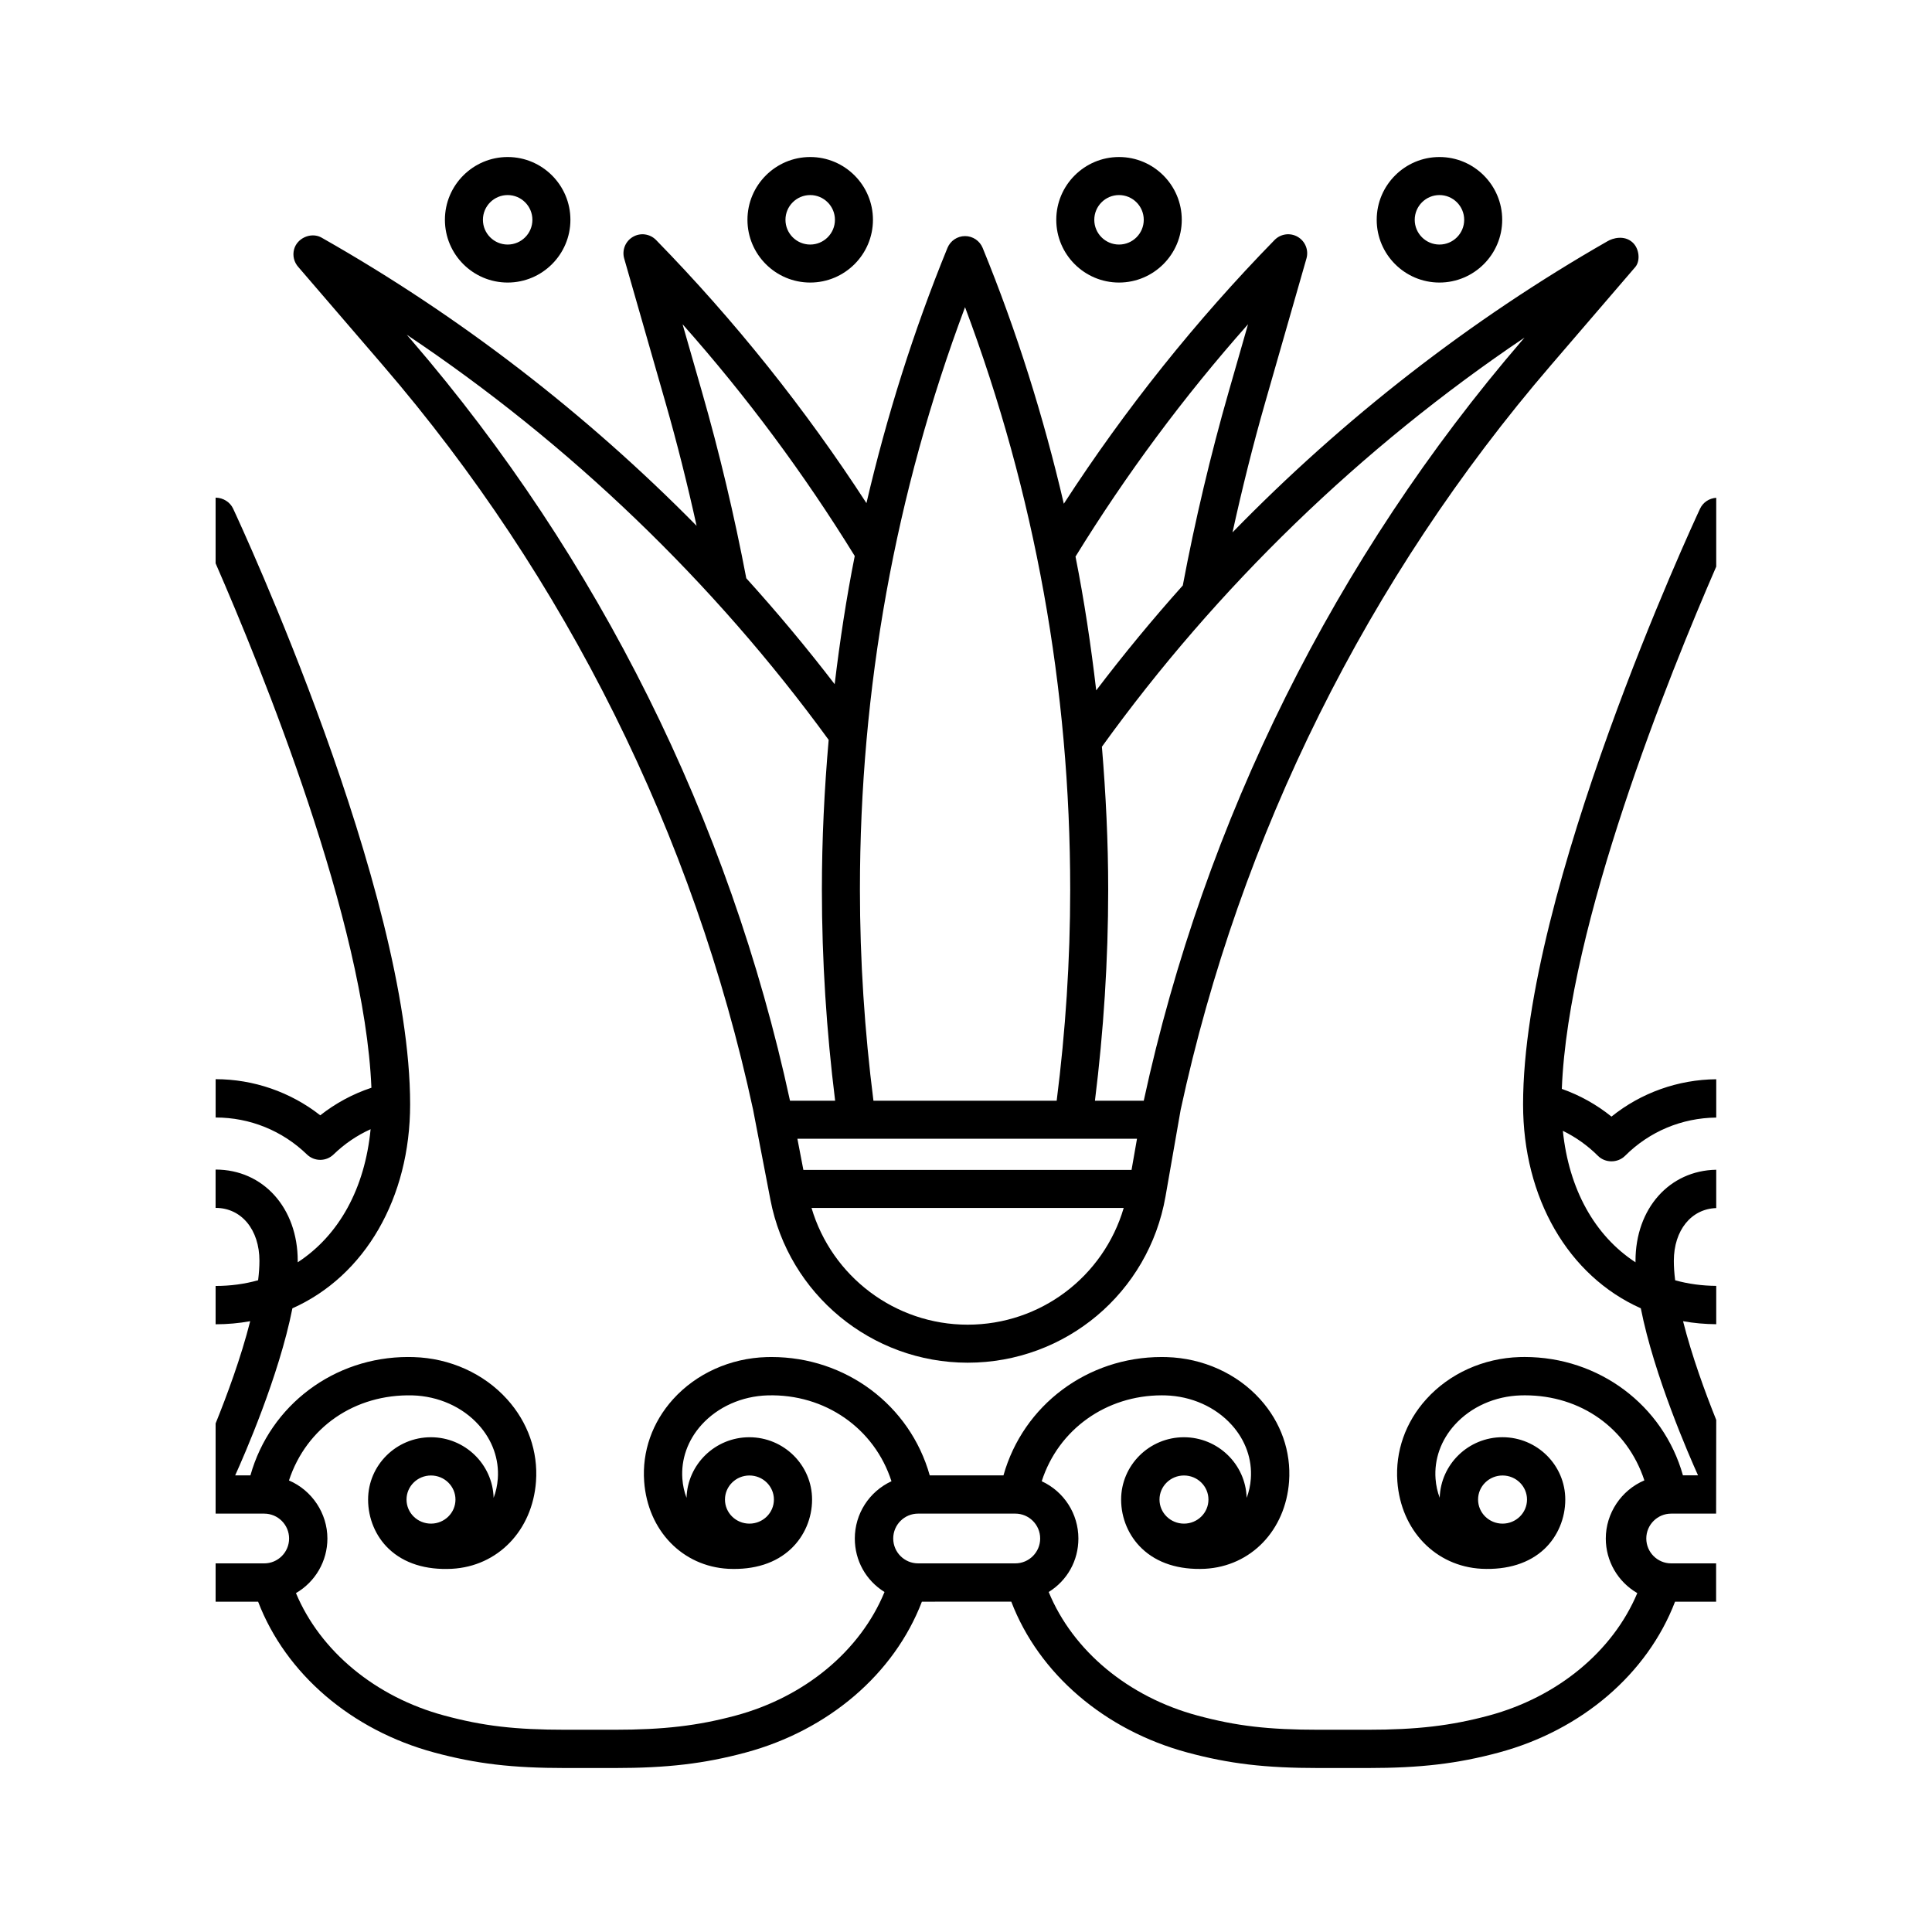
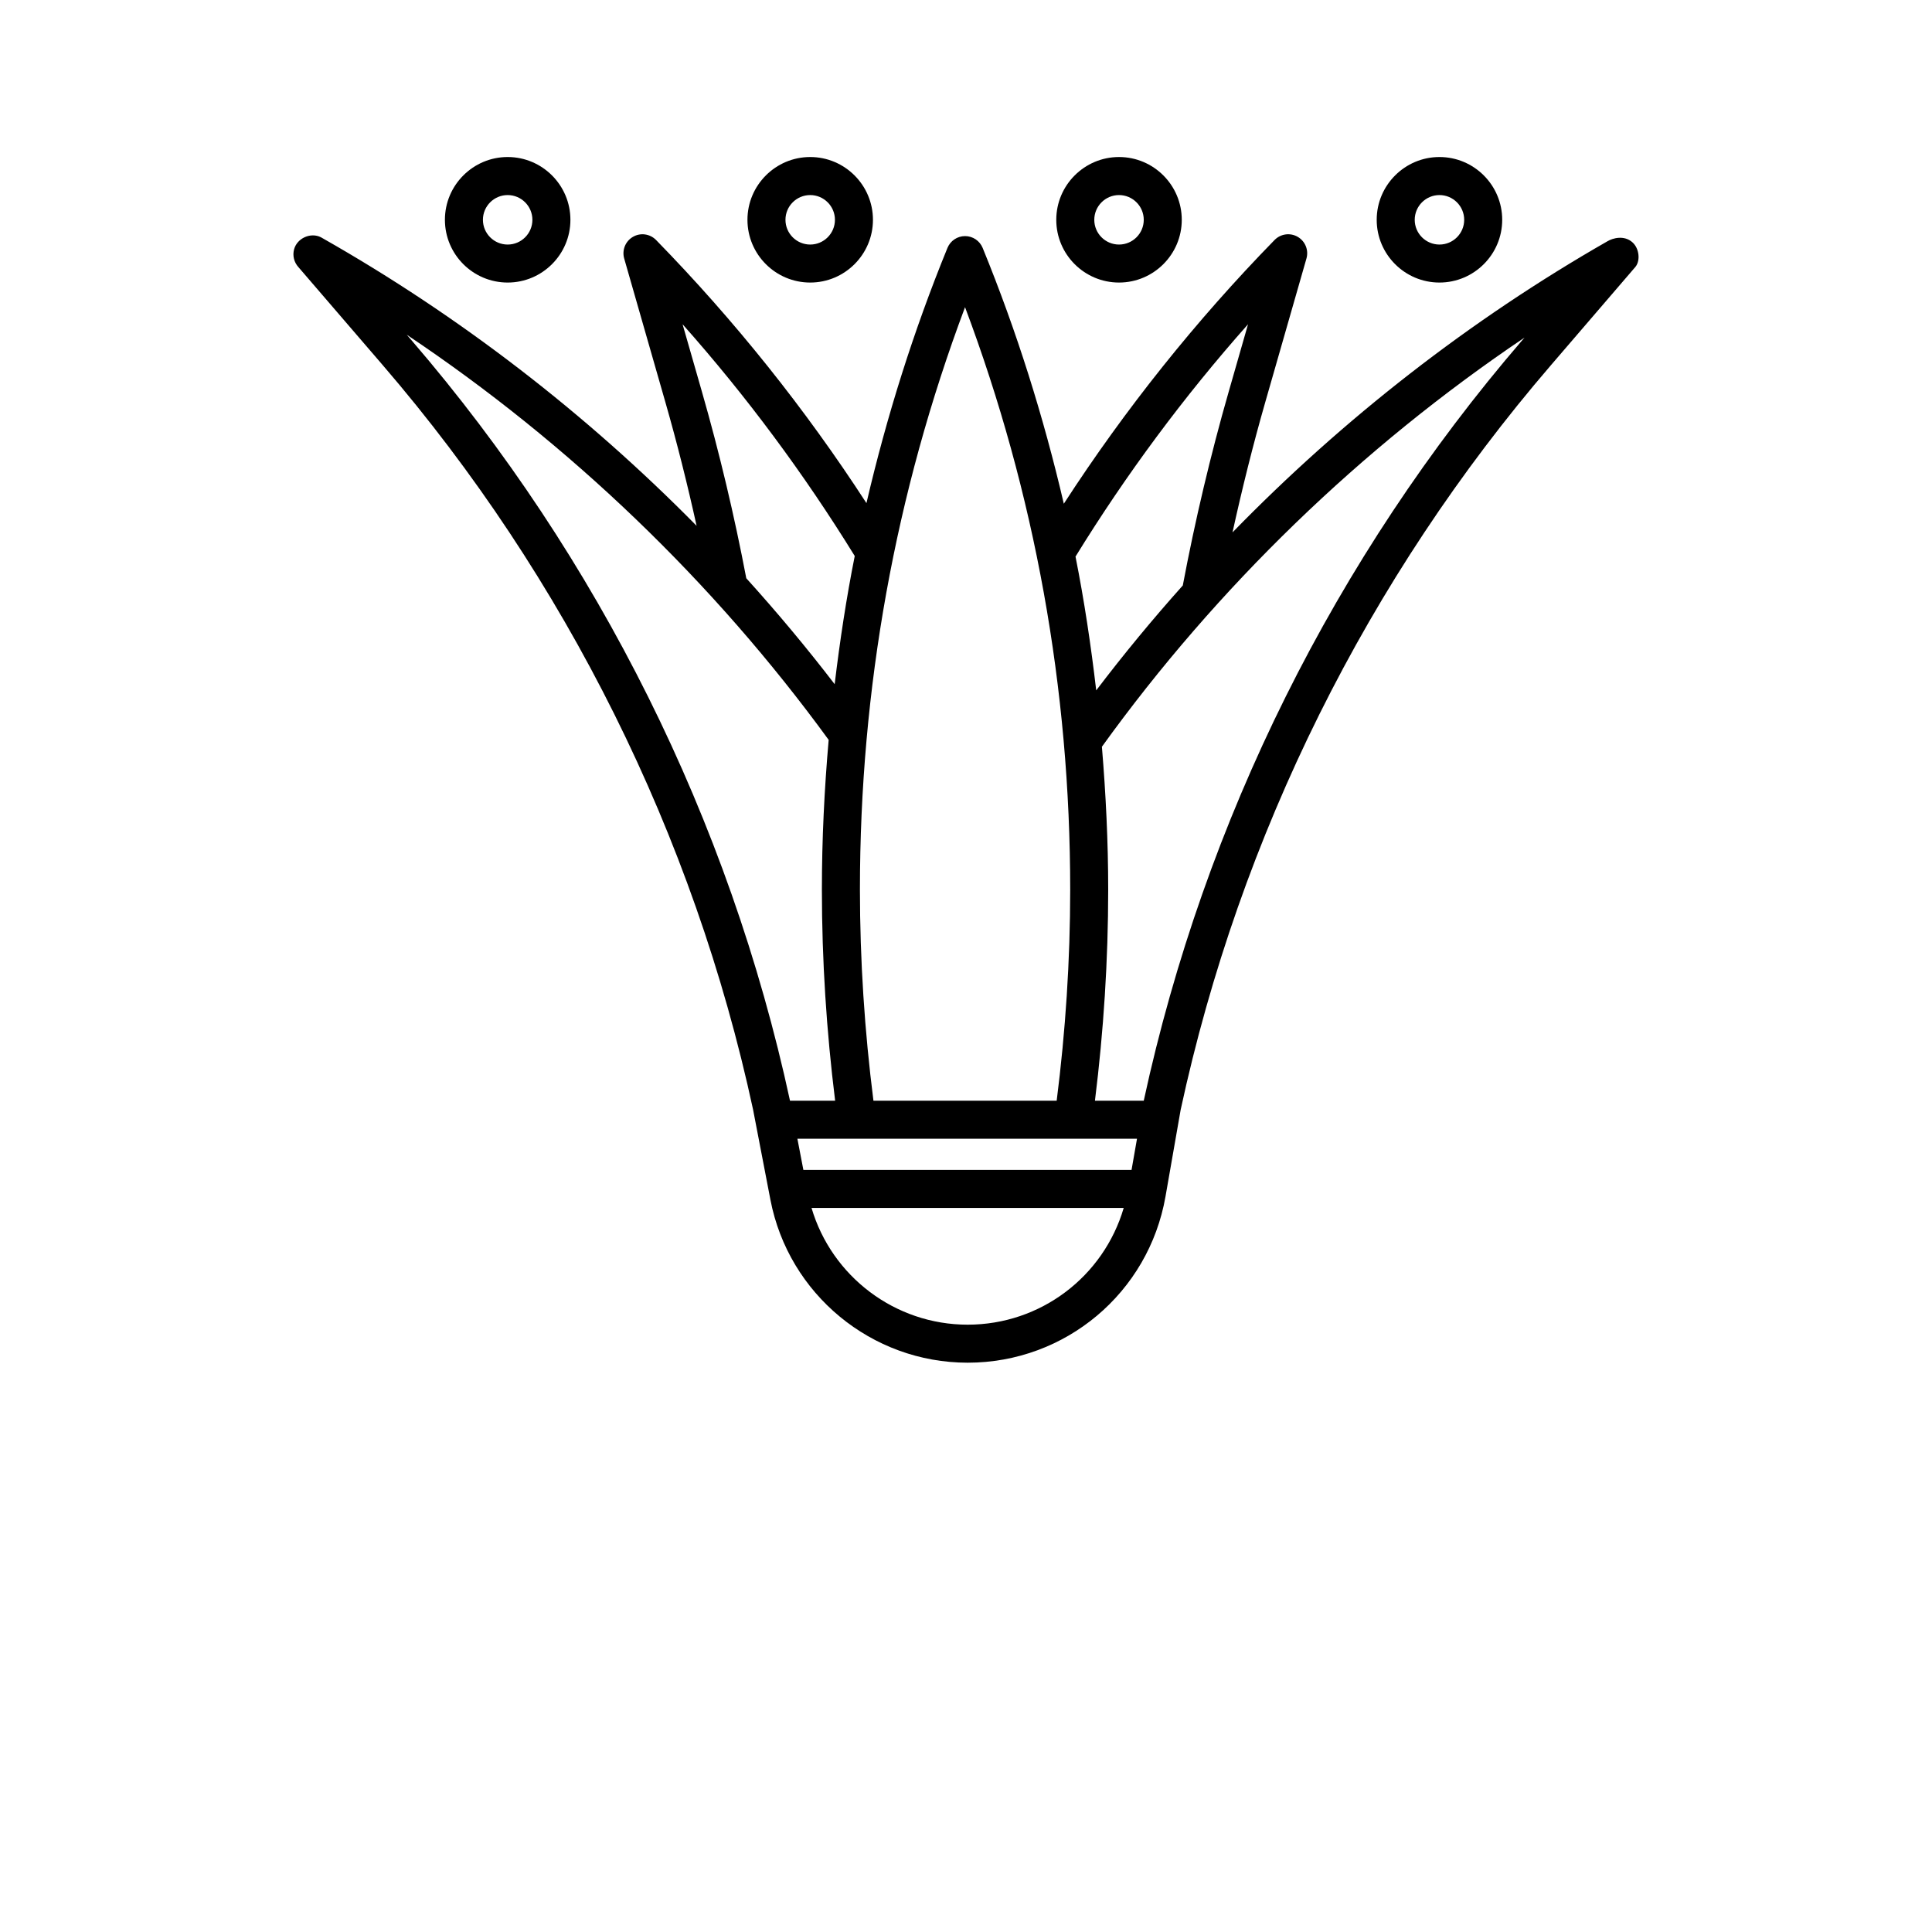
<svg xmlns="http://www.w3.org/2000/svg" fill="#000000" width="800px" height="800px" version="1.1" viewBox="144 144 512 512">
  <g>
    <path d="m569.97 207.95c-36.375 20.809-69.953 46.969-99.34 77.137 2.555-11.645 5.473-23.336 8.672-34.484l10.922-38.094c0.637-2.215-0.316-4.586-2.312-5.742-2-1.168-4.523-0.812-6.137 0.832-20.863 21.363-39.609 44.836-55.852 69.895-5.371-23.059-12.473-45.711-21.508-67.797-0.777-1.895-2.621-3.129-4.664-3.129-2.047 0-3.891 1.238-4.664 3.133-9.008 22.035-16.105 44.633-21.469 67.633-16.219-24.992-34.93-48.41-55.75-69.73-1.617-1.648-4.141-2.004-6.137-0.832-1.996 1.152-2.949 3.523-2.312 5.742l10.922 38.098c3.082 10.746 5.828 21.703 8.266 32.734-29.328-29.766-62.789-55.594-99.07-76.191-0.156-0.102-0.316-0.191-0.48-0.273-2.727-1.387-6.344 0.238-7.129 3.219-0.441 1.672 0.016 3.414 1.129 4.656l22.375 26.008c48.523 56.375 82.465 124.62 98.133 197.25l4.606 23.945c4.816 25.016 26.797 43.168 52.27 43.168 25.922 0 47.969-18.531 52.43-44.055l4.012-22.949c15.68-72.73 49.621-140.97 98.152-197.37l22.383-26.047c1.34-1.676 0.996-4.856-0.777-6.465-2.199-2.004-5.266-1.152-6.668-0.293zm-95.227 21.98-5.129 17.891c-4.758 16.555-8.953 34.293-12.16 51.332-8.027 8.969-15.68 18.246-22.945 27.805-1.391-11.91-3.16-23.746-5.488-35.457 13.418-21.781 28.727-42.43 45.723-61.57zm-74.996-4.523c18.496 49.258 27.867 101.12 27.867 154.36 0 18.727-1.238 37.504-3.582 55.934h-48.559c-2.344-18.426-3.582-37.207-3.582-55.934 0-53.242 9.367-105.1 27.855-154.36zm-42.844 228.63-1.586-8.262h90l-1.445 8.262zm-26.879-206.21-5.133-17.895c16.957 19.094 32.234 39.695 45.625 61.414-2.238 11.227-3.949 22.562-5.32 33.969-7.41-9.656-15.23-19.023-23.422-28.074-3.168-16.637-7.113-33.258-11.75-49.414zm-76.957-13.645-1.27-1.477c43.102 28.832 81.316 65.496 111.81 107.37-1.145 13.141-1.797 26.371-1.797 39.695 0 18.723 1.219 37.492 3.512 55.934h-11.961c-16.066-74.27-50.742-143.95-100.29-201.52zm147.37 260.87c-19.246 0-36.016-12.785-41.371-30.938h82.73c-5.344 18.176-22.008 30.938-41.359 30.938zm146.96-260.87c-49.52 57.535-84.176 127.14-100.29 201.52h-12.934c2.293-18.434 3.512-37.211 3.512-55.934 0-12.711-0.625-25.332-1.668-37.875 30.457-42.266 68.738-79.301 112-108.43zm-268.86-15.305c9.168 0 16.629-7.457 16.629-16.629 0-9.176-7.461-16.637-16.629-16.637-9.168 0-16.629 7.461-16.629 16.637 0 9.172 7.453 16.629 16.629 16.629zm0-23.184c3.613 0 6.555 2.941 6.555 6.559 0 3.613-2.938 6.555-6.555 6.555-3.617 0-6.555-2.941-6.555-6.555-0.004-3.617 2.938-6.559 6.555-6.559zm80.176 23.184c9.168 0 16.629-7.457 16.629-16.629 0-9.176-7.461-16.637-16.629-16.637-9.168 0-16.629 7.461-16.629 16.637 0 9.172 7.453 16.629 16.629 16.629zm0-23.184c3.613 0 6.555 2.941 6.555 6.559 0 3.613-2.941 6.555-6.555 6.555-3.613 0-6.555-2.941-6.555-6.555-0.004-3.617 2.938-6.559 6.555-6.559zm81.84 23.184c9.168 0 16.629-7.457 16.629-16.629 0-9.176-7.461-16.637-16.629-16.637s-16.629 7.461-16.629 16.637c-0.004 9.172 7.453 16.629 16.629 16.629zm0-23.184c3.613 0 6.555 2.941 6.555 6.559 0 3.613-2.941 6.555-6.555 6.555s-6.555-2.941-6.555-6.555c0-3.617 2.938-6.559 6.555-6.559zm84.918 23.184c9.168 0 16.629-7.457 16.629-16.629 0-9.176-7.461-16.637-16.629-16.637s-16.629 7.461-16.629 16.637c-0.004 9.172 7.457 16.629 16.629 16.629zm0-23.184c3.613 0 6.555 2.941 6.555 6.559 0 3.613-2.941 6.555-6.555 6.555s-6.555-2.941-6.555-6.555c0-3.617 2.941-6.559 6.555-6.559z" />
-     <path d="m598.81 275.92c-1.832 0.125-3.488 1.203-4.273 2.875-1.914 4.102-46.906 101.09-46.906 157.88 0 24.777 11.945 45.449 31.199 54.035 3.527 17.875 12.867 39.176 15.164 44.27h-4c-5.238-18.641-22.312-31.363-41.953-31.363-0.434 0-0.871 0.004-1.309 0.02-9.586 0.281-18.609 4.348-24.754 11.16-5.523 6.109-8.242 13.855-7.664 21.805 0.941 12.973 10.117 22.488 22.312 23.141 6.871 0.332 12.672-1.473 16.691-5.285 3.492-3.316 5.496-8.074 5.496-13.059 0-9.113-7.461-16.523-16.637-16.523-9.012 0-16.375 7.148-16.641 16.043-0.598-1.562-0.973-3.258-1.102-5.039-0.379-5.16 1.426-10.23 5.078-14.277 4.301-4.762 10.68-7.613 17.516-7.812 0.367-0.012 0.734-0.016 1.098-0.016 14.812 0 27.109 8.73 31.648 22.539-6.141 2.613-10.223 8.73-10.223 15.41 0 5.981 3.184 11.465 8.348 14.465-6.481 15.441-21.137 27.547-39.316 32.445-10.07 2.711-19.094 3.769-32.188 3.769h-12.867c-13.441 0-21.867-0.984-32.199-3.769-18.305-4.926-33-17.141-39.414-32.734 4.934-3.066 7.871-8.328 7.871-14.172 0-6.543-3.793-12.445-9.719-15.184 4.418-13.738 17.074-22.766 31.84-22.766 0.324 0 0.656 0.004 0.977 0.016 6.832 0.203 13.227 3.047 17.527 7.82 3.652 4.035 5.453 9.105 5.074 14.27-0.125 1.785-0.508 3.496-1.109 5.062-0.25-8.902-7.617-16.062-16.629-16.062-9.168 0-16.637 7.418-16.637 16.523 0 4.918 2.004 9.645 5.508 12.973 4.039 3.848 9.789 5.691 16.688 5.367 12.191-0.648 21.367-10.168 22.312-23.145 0.57-7.949-2.152-15.688-7.664-21.793-6.144-6.816-15.168-10.883-24.758-11.164-0.457-0.016-0.91-0.02-1.367-0.02-19.609 0-36.652 12.711-41.898 31.363h-19.539c-5.246-18.645-22.297-31.363-41.918-31.363-0.441 0-0.887 0.004-1.336 0.02-9.594 0.281-18.617 4.348-24.762 11.16-5.516 6.109-8.242 13.855-7.664 21.805 0.941 12.977 10.117 22.488 22.312 23.141 6.883 0.324 12.609-1.496 16.66-5.352 3.512-3.34 5.527-8.074 5.527-12.992 0-9.113-7.461-16.523-16.641-16.523-9.012 0-16.375 7.16-16.629 16.051-0.605-1.562-0.977-3.269-1.109-5.055-0.371-5.16 1.426-10.227 5.074-14.27 4.301-4.766 10.688-7.617 17.516-7.82 15.211-0.441 28.32 8.746 32.828 22.754-5.918 2.742-9.715 8.641-9.715 15.184 0 5.844 2.934 11.105 7.871 14.172-6.41 15.582-21.105 27.801-39.418 32.734-10.078 2.711-19.098 3.769-32.195 3.769h-12.863c-13.438 0-21.867-0.984-32.195-3.769-18.184-4.898-32.832-17.004-39.301-32.445 5.152-2.996 8.332-8.488 8.332-14.461 0-6.664-4.07-12.777-10.184-15.391 4.629-14.105 17.461-22.93 32.746-22.547 6.836 0.203 13.227 3.047 17.523 7.82 3.648 4.039 5.453 9.109 5.074 14.27-0.133 1.785-0.508 3.492-1.109 5.059-0.25-8.898-7.617-16.055-16.629-16.055-9.176 0-16.637 7.418-16.637 16.523 0 4.988 2 9.754 5.492 13.062 4.027 3.82 9.777 5.633 16.695 5.281 12.188-0.648 21.367-10.16 22.309-23.141 0.574-7.949-2.144-15.695-7.664-21.801-6.141-6.816-15.164-10.883-24.758-11.164-0.5-0.016-0.996-0.023-1.496-0.023-19.531 0-36.516 12.699-41.762 31.367h-4.039c2.301-5.082 11.617-26.301 15.164-44.27 19.254-8.586 31.199-29.258 31.199-54.035 0-56.844-44.988-153.78-46.906-157.88-0.805-1.742-2.621-2.891-4.644-2.926v17.41c12.277 28.145 39.484 95.023 41.289 138.98-4.918 1.633-9.473 4.09-13.562 7.301-7.871-6.176-17.688-9.574-27.719-9.574v10.156c9.074 0 17.668 3.477 24.191 9.793 1.98 1.91 5.082 1.91 7.062 0 2.883-2.797 6.176-5.043 9.812-6.688-1.516 15.652-8.332 28.102-19.312 35.266v-0.383c0-14.016-9.152-24.188-21.766-24.188v10.156h0.02c6.828 0 11.598 5.773 11.598 14.031 0 1.523-0.117 3.211-0.348 5.144-3.578 1.004-7.367 1.512-11.266 1.512v10.156h0.047c3.066 0 6.133-0.277 9.117-0.816-2.434 9.633-6.195 19.758-9.164 27.094v23.902h12.883c3.633 0 6.59 2.957 6.59 6.59 0 3.637-2.953 6.594-6.59 6.594h-12.883v10.152h11.262c7.34 19.141 24.758 34.066 46.688 39.973 11.141 2.996 20.582 4.109 34.84 4.109h12.863c14.078 0 23.844-1.152 34.832-4.109 21.938-5.91 39.352-20.836 46.684-39.973l23.688-0.016c7.324 19.145 24.742 34.078 46.684 39.988 11.145 2.996 20.586 4.109 34.84 4.109h12.867c14.082 0 23.844-1.152 34.828-4.109 21.938-5.906 39.352-20.832 46.688-39.973h10.883v-10.152h-11.914c-3.633 0-6.59-2.957-6.59-6.594 0-3.633 2.957-6.59 6.59-6.59h11.914l0.031-24.828c-2.902-7.231-6.453-16.906-8.793-26.168 2.867 0.52 5.82 0.777 8.793 0.801v-10.16c-3.75-0.031-7.41-0.516-10.887-1.484-0.238-1.934-0.348-3.617-0.348-5.144 0-8.102 4.609-13.773 11.234-13.992v-10.156c-12.41 0.203-21.391 10.273-21.391 24.148v0.383c-10.855-7.094-17.66-19.398-19.254-34.848 3.445 1.684 6.574 3.91 9.309 6.637 1.93 1.93 5.219 1.926 7.168 0 6.469-6.465 15.039-10.051 24.172-10.148v-10.156c-10.098 0.086-19.922 3.582-27.762 9.898-3.953-3.188-8.379-5.656-13.16-7.344 1.676-43.508 28.43-109.68 40.918-138.4v-18.246zm-56.617 259.1c3.57 0 6.481 2.856 6.481 6.379 0 3.523-2.906 6.379-6.481 6.379-3.578 0-6.488-2.856-6.488-6.379-0.004-3.519 2.91-6.379 6.488-6.379zm-84.426 12.758c-3.578 0-6.488-2.856-6.488-6.379 0-3.523 2.91-6.379 6.488-6.379s6.484 2.856 6.484 6.379c0 3.523-2.906 6.379-6.484 6.379zm-115.16-12.758c3.578 0 6.488 2.856 6.488 6.379 0 3.523-2.91 6.379-6.488 6.379s-6.484-2.856-6.484-6.379c0-3.519 2.906-6.379 6.484-6.379zm-84.391 12.758c-3.578 0-6.484-2.856-6.484-6.379 0-3.523 2.906-6.379 6.484-6.379s6.488 2.856 6.488 6.379c0.004 3.523-2.91 6.379-6.488 6.379zm154.85 10.531h-25.762c-3.633 0-6.59-2.957-6.59-6.594 0-3.633 2.953-6.59 6.59-6.59h25.762c3.633 0 6.59 2.957 6.59 6.59 0 3.641-2.957 6.594-6.59 6.594z" />
  </g>
</svg>